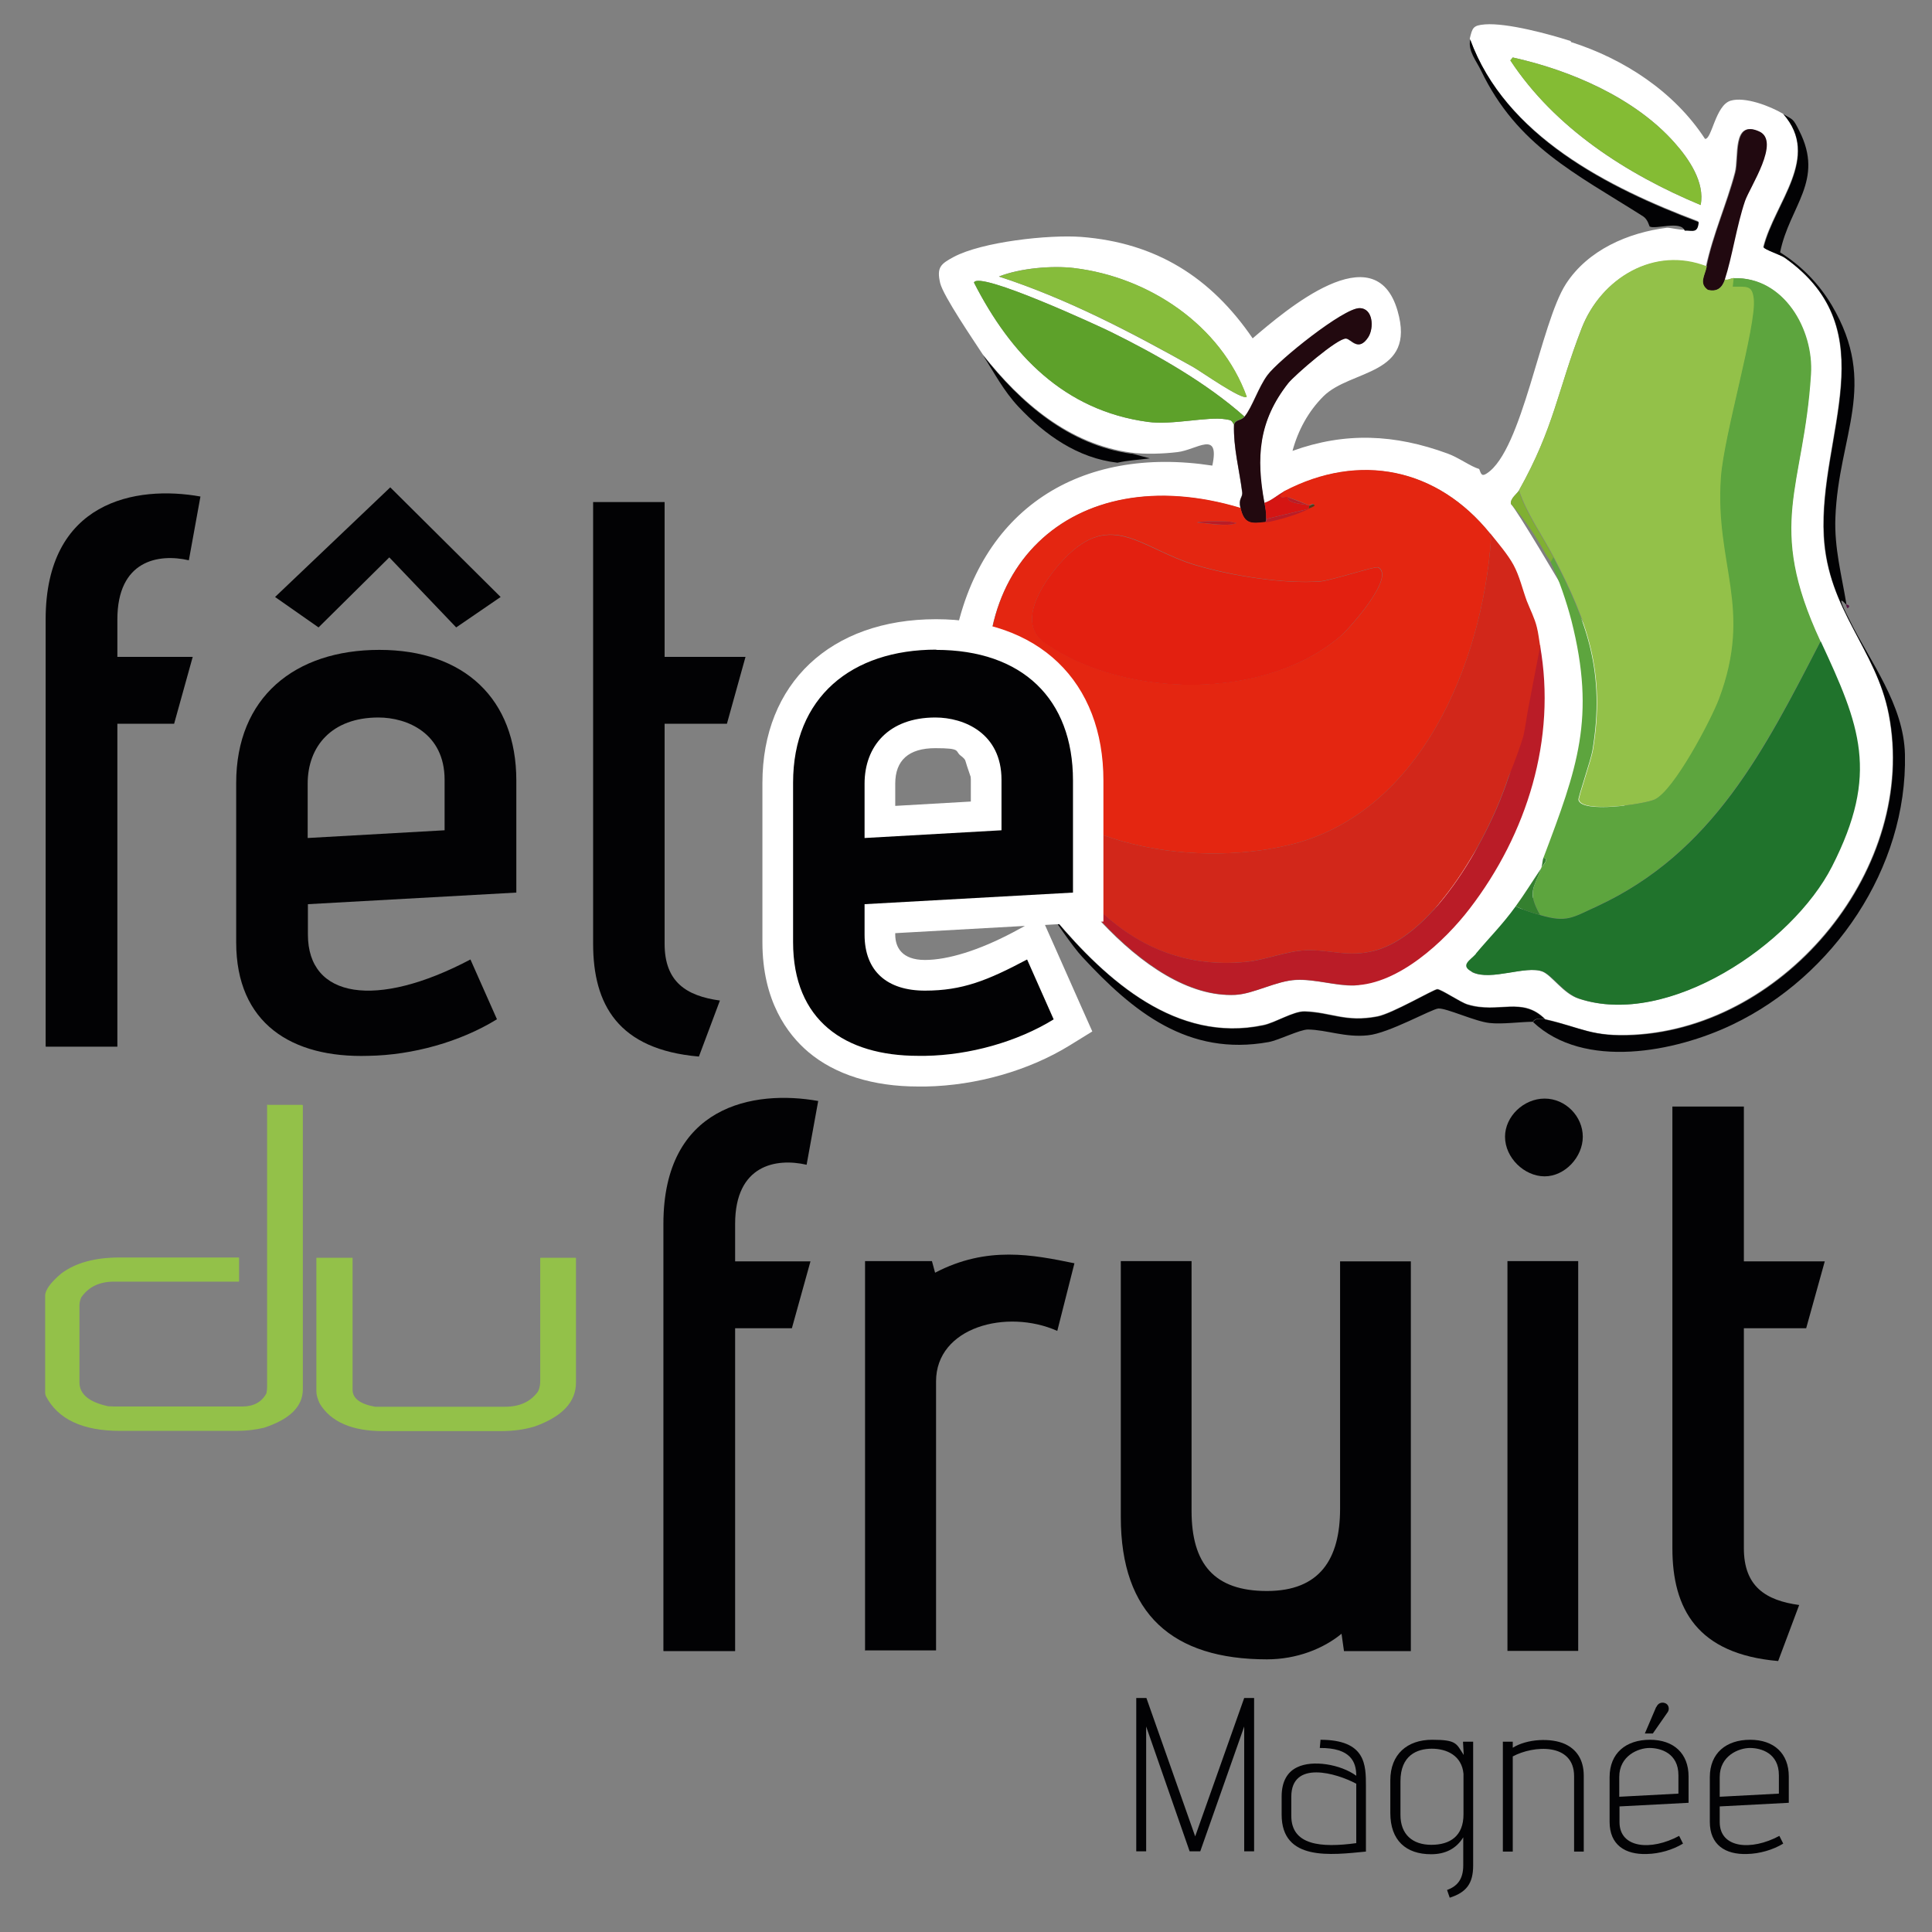
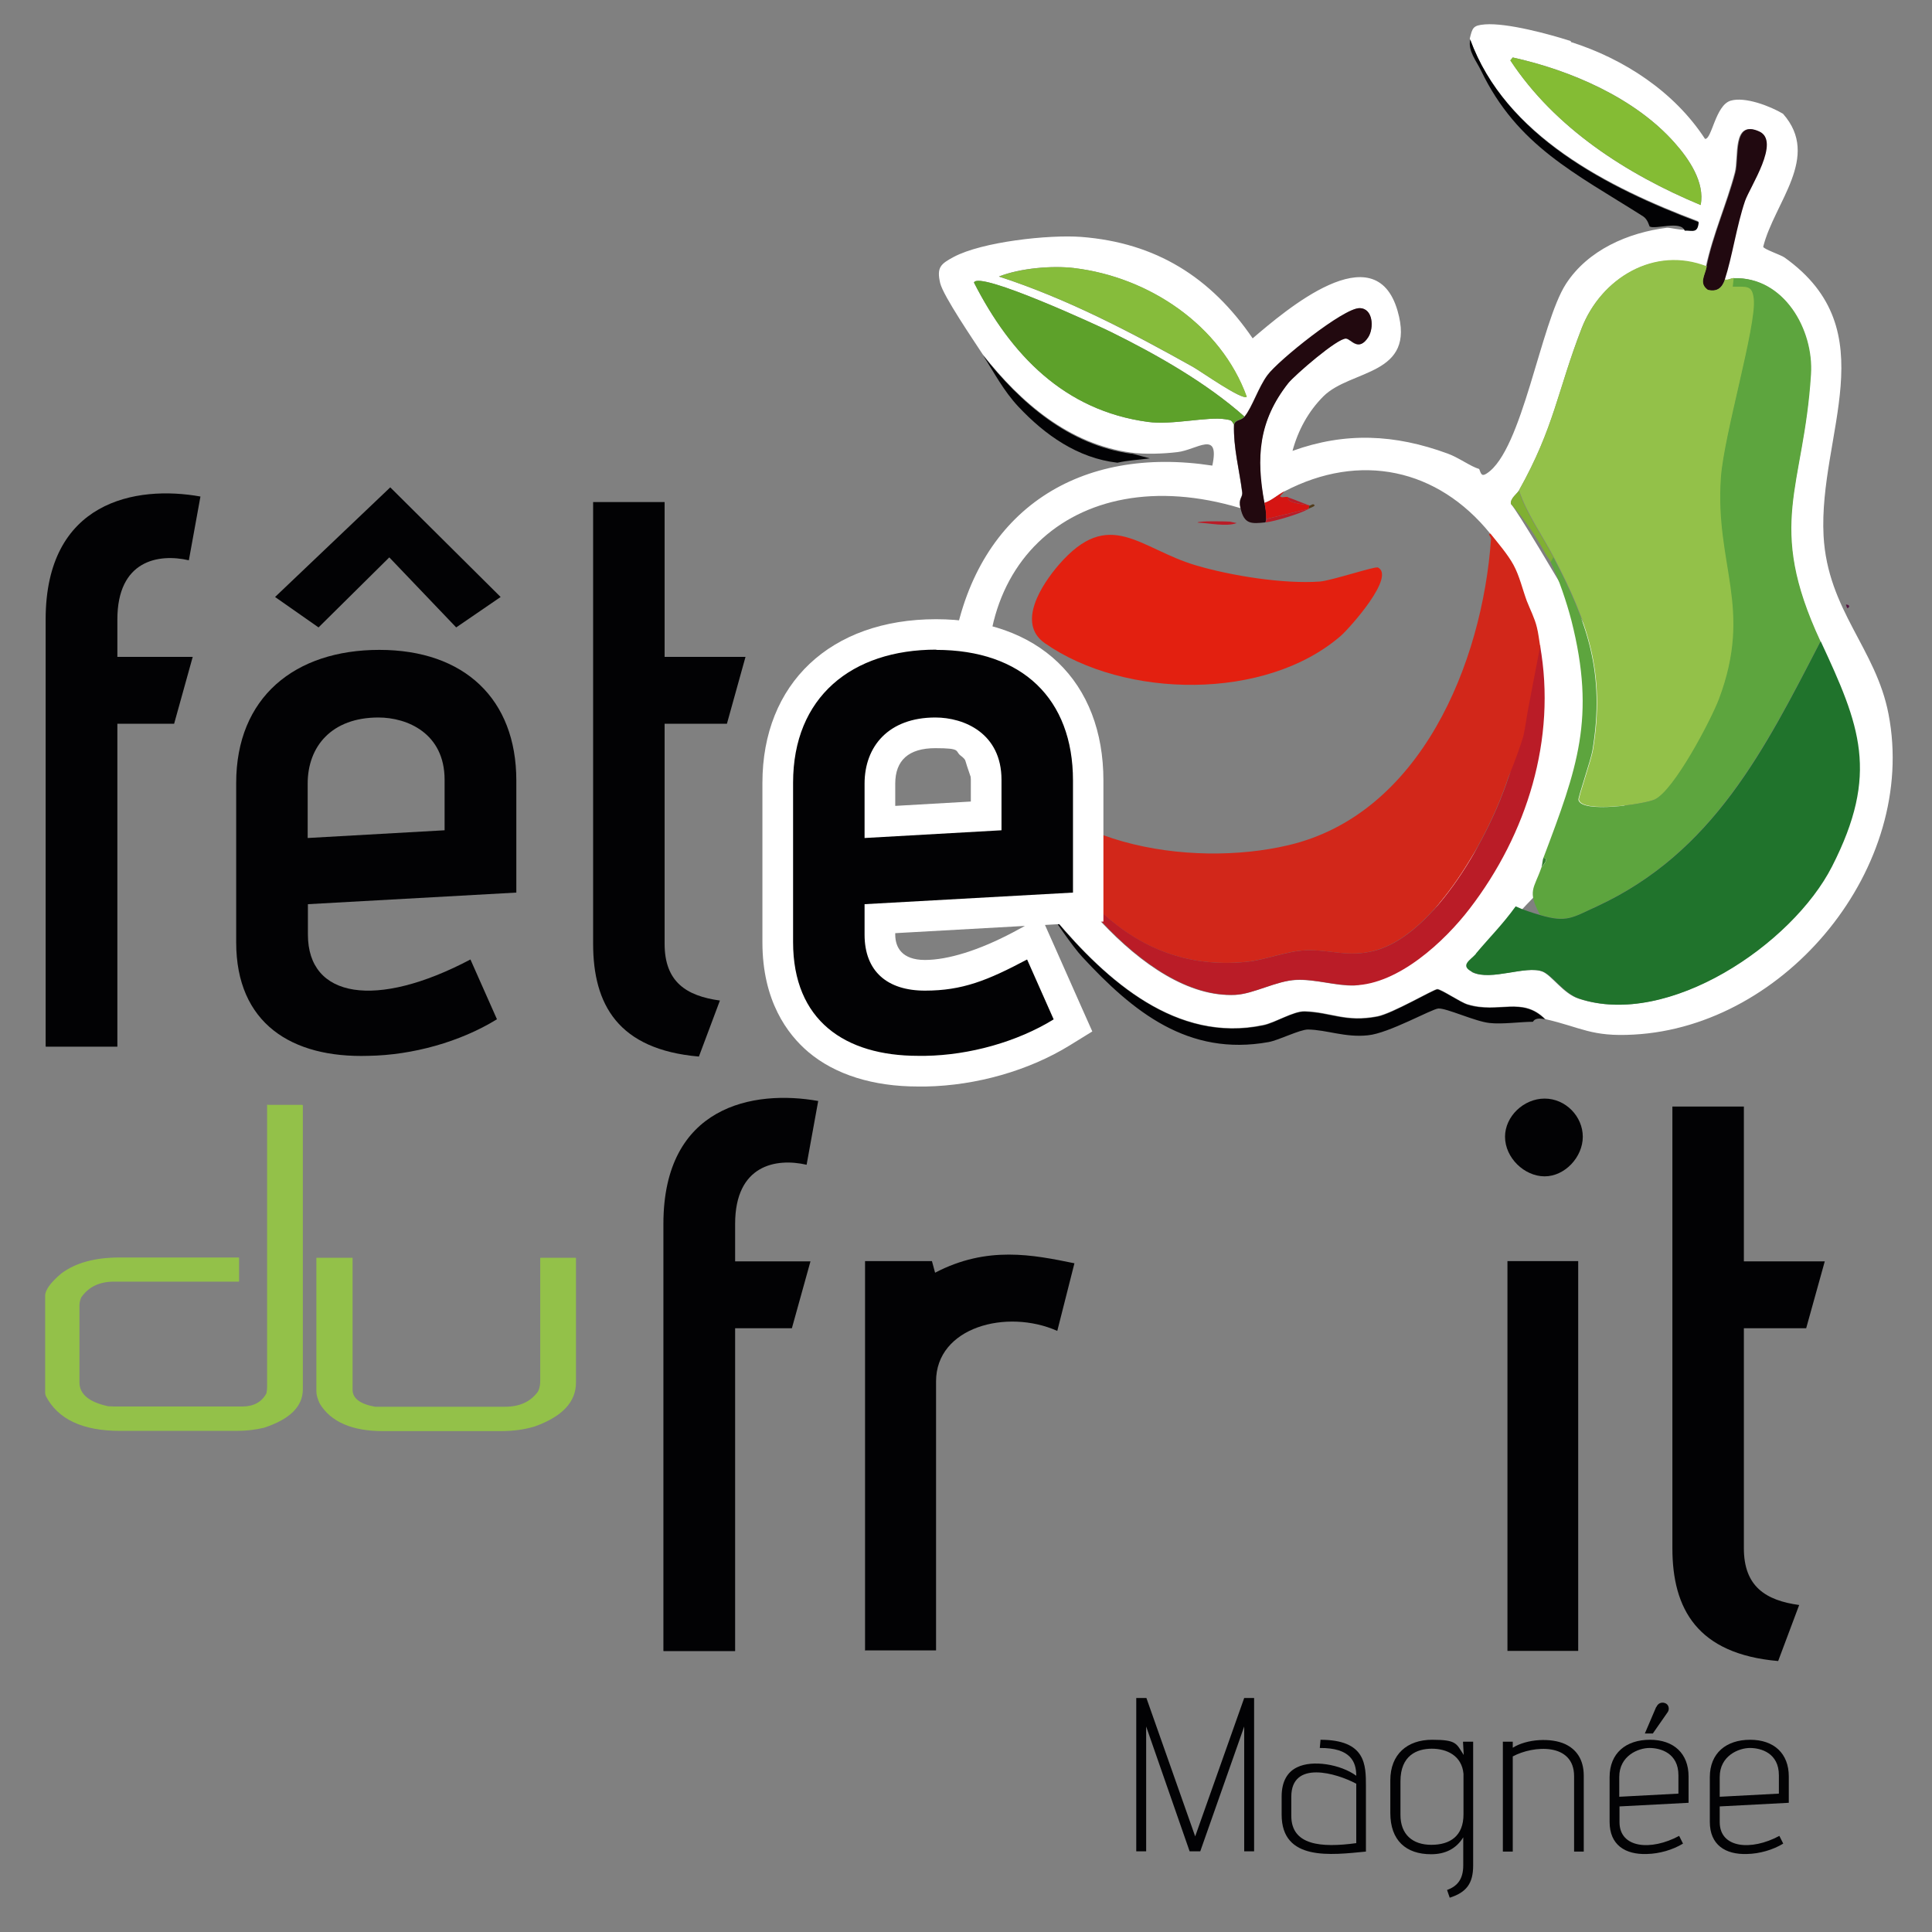
<svg xmlns="http://www.w3.org/2000/svg" id="Calque_1" version="1.1" viewBox="0 0 800 800">
  <rect x="0" y="0" width="800" height="800" fill="#808080" stroke="none" />
  <defs>
    <style> .st0 { fill: #34802f; } .st1 { fill: #513c1c; } .st2 { fill: #d2271a; } .st3 { fill: #531640; } .st4 { fill: #93c149; } .st5 { fill: #5da53e; } .st6 { fill: #86bc3b; } .st7 { fill: #80b032; } .st8 { fill: #e42611; } .st9 { fill: #020204; } .st10 { fill: #fff; } .st11 { fill: #210910; } .st12 { fill: #e32010; } .st13 { fill: #22090f; } .st14 { fill: #5da12a; } .st15 { fill: #ba1c27; } .st16 { fill: #d51513; } .st17 { fill: #84bc34; } .st18 { fill: #20732c; } </style>
  </defs>
  <g>
    <path class="st10" d="M650.5,17.4c22,7,42.8,20.6,55.5,40.1,2.8.4,4.3-13.9,10.6-15.8,6-1.8,16.5,2.3,21.7,5.4,15.8,17.9-3.6,36.7-8.2,55.1.3,1,7.2,3.3,8.8,4.4,42.6,30.3,14,73.4,16.2,115.3,1.7,30.8,21.7,46.6,26.9,73.8,12.2,63.2-42.3,129.3-105.5,132.7-17.6,1-21.7-3-36.6-6.4-9.7-9.7-19.3-2.2-32.3-6.2-2.8-.8-10.7-6.2-12.4-6.3-1.4,0-18.6,10.1-24.9,11.3-13.2,2.5-18.9-1.7-30-2.1-4.7-.1-12.2,4.7-17.2,5.7-35.9,7.6-64.9-18.5-86.2-43.8-26-31-46.4-71-42.2-112.6.1-.7.3-1.4.4-2.1,10.2-55.2,52.2-81.5,106.9-73.1,3.2-15-6.5-6.5-14.4-5.6-5.7.7-13.7,1-19.2.2-25.9-3.5-45.9-20.9-61.5-40.7-3.7-5.7-16.3-24.1-17.6-29.5-1.5-6.5.2-7.9,5.6-10.8,11.8-6.3,39.4-9.3,52.8-8.3,31,2.4,53.7,16.7,71,42,13.5-11.5,50.7-43.6,60-11.4,7.8,27-19.3,24.1-30.7,35.4-6.3,6.3-10.5,14.1-12.8,22.6,21.9-7.9,42.4-6.9,64.2,1.1,4.5,1.6,9.6,5.4,13.1,6.4.8,2.2,1.1,3.2,3.2,1.8,14.7-9.6,22.2-62.1,32.7-78.4,9.1-14.1,25.8-21.3,41.9-23.3,1.7,0,4.7.9,7.1.8,3.2-.1,5.4,1.4,5.8-3.5-37.4-14.1-80-35.6-94.6-75.6,1.1-4.5,1.3-5.5,6.3-5.9,9.1-.7,26.5,4,35.5,6.9ZM626.4,23.8l-1,1.2c18.4,28,48.2,47.2,78.8,59.9,1.9-9.4-4.9-19.2-10.8-25.8-16.4-18.6-43.2-30.1-67-35.3ZM706.7,110.5c-21.8-8.6-43.8,4.9-51.8,25.5-10,25.9-11.3,41.1-26,67.2-.7,1.3-3.5,3.1-3.3,5.4,5.8,6.7,60.1,100.6,64.2,108.4l-61.2,12.4c-2.4-4.4-8.3-104.5-11.5-108.4-21.8-27-54-33.9-85.3-17.5-2.9,1.5-5.3,3.8-8.3,4.8-3.6-18.8-2.5-34,9.9-49.7,2.7-3.4,20.4-18.7,23.9-18.4,2.1.2,5.1,5.8,9.2-.6,2.5-3.8,2-11.9-3.6-12-6.6-.1-33.6,21.6-38.1,27.7-3.8,5.1-6.3,13.2-9.5,17.2-15.6-13.9-36.3-25.7-55.2-35-4.4-2.2-55-25.6-56.8-20.5,15.2,29.8,37.3,53,72,57.7,10.1,1.4,24.7-2.3,32.1-1.1,2.2.4,2.5.2,3.5,2.2-.2,9.5,2.2,18.6,3.4,27.9.3,2.4-1.7,2.5-.7,6.7-70.1-21.1-119.6,26.3-100.6,98,1.7,6.3,3.8,12,6.3,18,13.2,31.6,53.8,87.4,92.1,85.6,7.7-.4,16.9-5.8,25.2-6.2,8.1-.4,16.4,2.5,24.1,2.3,18.2-.5,62-75.3,72.5-89-2.5,7.9,42.6-3.8,56.3-2.2-2.1,2.6-85.7,82.9-79.9,85.7,7.7,3.7,22-3,29-.3,3.9,1.5,8.6,9.1,15,11.2,36.9,12.3,88.3-22.5,104.7-54.7,19.7-38.6,11.6-58.3-4.7-93.3-22.7-48.8-6.8-63-3.9-110.5,1.2-18.5-11.3-40.5-32-39.8-1.1,0-2.5,1.1-3.8.6,3.1-9.5,4.9-22.3,8.4-32.6,2-5.8,14.9-24.8,5.8-28.8-11-4.9-8.1,10.8-9.8,17.1-3.4,12.9-9.1,25.5-12,39.1ZM444.8,111c-9.2-1.1-22.4,0-31.2,3.5,28.3,9.2,54.5,23,80.3,37.4,3.1,1.7,20.5,14,22.3,12.4-10.7-29.6-40.5-49.6-71.5-53.3Z" />
    <path class="st13" d="M523.6,208.2c.5,2.6.8,3.9.7,6.7,0,.4-.2.9-.3,1.4-5.8.6-8.8.9-10.3-5.8-1-4.2,1-4.3.7-6.7-1.2-9.3-3.7-18.4-3.4-27.9.6-2.3,2.8-1.5,4.4-3.4,3.2-3.9,5.7-12.1,9.5-17.2,4.5-6.1,31.5-27.8,38.1-27.7,5.6,0,6,8.2,3.6,12-4.1,6.3-7.1.7-9.2.6-3.5-.3-21.2,15.1-23.9,18.4-12.4,15.7-13.4,30.9-9.9,49.7Z" />
    <path class="st6" d="M444.8,111c31,3.7,60.8,23.7,71.5,53.3-1.9,1.6-19.3-10.7-22.3-12.4-25.8-14.5-52.1-28.2-80.3-37.4,8.7-3.4,21.9-4.6,31.2-3.5Z" />
    <path class="st14" d="M515.3,172.4c-1.6,1.9-3.8,1.1-4.4,3.4-1-2-1.3-1.8-3.5-2.2-7.4-1.2-22,2.5-32.1,1.1-34.7-4.7-56.8-27.9-72-57.7,1.8-5.1,52.4,18.3,56.8,20.5,18.8,9.3,39.6,21.1,55.2,35Z" />
    <path class="st9" d="M468.6,187.8l7.5,2c-4.5.6-9,.8-13.4,1.8-16.5-1.9-30-11.5-41-23.2-6.1-6.5-10.1-14.2-14.6-21.2,15.6,19.8,35.6,37.2,61.5,40.7Z" />
-     <path class="st8" d="M617.2,221c-1.5,0,.3,1.3.2,2.2-3.6,51.4-29.2,114-84,126.8-40.4,9.5-101.8.3-120.3-41.7-19-71.7,30.5-119.1,100.6-98,1.5,6.8,4.5,6.5,10.3,5.8,3.9-.4,14.5-3.6,17.8-5.6.7-.4,1.8-.6,2.4-1.3-.6-1.3-1.5.1-2.2,0-2.8-1.1-5.8-2.4-8.7-3.3-1.6-.5-2.5.5-3.5-.4l1.9-2.1c31.3-16.4,63.5-9.5,85.3,17.5ZM509.3,216c-.9-.1-13.5-.4-13.5.4,5.1.3,11.8,1.8,16.2.2-.9-.2-1.8-.4-2.8-.6ZM570.4,234.9c-1.1-.5-19,5.4-23.7,5.8-15.1,1.2-36.9-2.4-51.4-6.7-23.4-6.9-35.8-24.5-56.8-.2-6.9,8-17.7,24.1-5.8,32.4,32.9,23.1,91.5,24,122.7-3.1,3.5-3,23-24.8,15.1-28.3Z" />
    <path class="st16" d="M533.5,206c-1.3,2.5,8.4,2.9,8.7,3.3l-.3,1.4-17.6,4.2c0-2.8-.3-4.1-.7-6.7,3-.9,5.3-3.2,8.3-4.8l-1.9,2.1c1,.9,2-.1,3.5.4Z" />
    <path class="st2" d="M637.7,267.3c-.4-2.4-.7-5.1-1.3-7.5-.9-3.8-2.8-7.4-4.2-11-1.8-4.9-3-10.3-5.5-14.9-2.4-4.4-6.4-9-9.5-12.9-1.5,0,.3,1.3.2,2.2-3.6,51.4-29.2,114-84,126.8-40.4,9.5-101.8.3-120.3-41.7,1.7,6.3,3.8,12,6.3,18,20.6,38.2,47,76.8,96.5,72,8.2-.8,16.6-4.5,24.9-4.8,10.3-.3,17.4,3,28.2.2,25.5-6.6,48.1-48.6,55.5-71.7.8-2.5,5.7-10,6.4-10.5.5-.4,5.3-6.7,6.9-7.6v-36.6Z" />
    <path class="st15" d="M542.2,209.3c-.3-.4-10-.8-8.7-3.3,2.9,1,5.9,2.3,8.7,3.3Z" />
    <path class="st1" d="M541.9,210.7l.3-1.4c.6.2,1.5-1.2,2.2,0-.6.7-1.7.9-2.4,1.3Z" />
    <path class="st15" d="M541.9,210.7c-3.4,2-14,5.2-17.8,5.6,0-.5.3-.9.3-1.4l17.6-4.2Z" />
    <path class="st15" d="M509.3,216c.9.2,1.8.4,2.8.6-4.4,1.6-11.2,0-16.2-.2,0-.8,12.6-.5,13.5-.4Z" />
    <path class="st12" d="M570.4,234.9c7.9,3.5-11.6,25.2-15.1,28.3-31.1,27.1-89.7,26.2-122.7,3.1-11.8-8.3-1.1-24.4,5.8-32.4,21-24.3,33.4-6.7,56.8.2,14.5,4.3,36.3,7.8,51.4,6.7,4.7-.4,22.6-6.3,23.7-5.8Z" />
    <path class="st9" d="M640,422.1c-4.9-1.1-5,1-5.3,1-5,0-12.7,1.1-17.9.5-5.9-.6-17.8-6.2-21.2-6-2.8.2-20.6,10.3-29.2,11.1-9.4,1-17.1-2.3-24.8-2.4-3.4,0-12,4.4-16.3,5.2-33.3,6-56.1-12.5-77.2-35.3-3.8-4-13.3-17.9-11.2-15.4,21.3,25.3,50.3,51.3,86.2,43.8,4.9-1,12.5-5.9,17.2-5.7,11.1.4,16.8,4.6,30,2.1,6.3-1.2,23.5-11.4,24.9-11.3,1.7.1,9.6,5.4,12.4,6.3,13,4,22.6-3.6,32.3,6.2Z" />
    <g>
      <path class="st0" d="M638.2,359.4c.5-1.3.4-2.9.9-4.2,2.6.1,0,2.8-.9,4.2Z" />
      <g>
        <path class="st7" d="M643.3,230.9l-1.1,1.9c-.6-1.3-1.7-2.4-2.2-3.4-4.2-7.7-8.6-14.2-14.4-20.8-.2-2.3,2.6-4.2,3.3-5.4,3.2,9.7,9.5,18.4,14.4,27.7Z" />
        <g>
          <path class="st9" d="M697.6,95.5c-1.6-4.3-12.1-.4-14.5-1.7-.2-.1-.7-2.9-2.7-4.2-28.2-17.9-52.1-29.2-67.1-60.3-1.9-4-5.6-8.3-4.5-12.9,14.6,40,57.2,61.5,94.6,75.6-.4,4.8-2.6,3.4-5.8,3.5Z" />
-           <path class="st9" d="M764.4,250.3c-4.5-5.1,0,3.5,1.5,6.5,8.5,17.3,22.4,34.9,22.9,55.6,1,47.1-29.6,91.8-71.3,111.8-23.7,11.4-61.6,18.9-82.7-1,.3,0,.4-2.1,5.3-1,15,3.4,19.1,7.3,36.6,6.4,63.2-3.4,117.7-69.5,105.5-132.7-5.3-27.2-25.2-43-26.9-73.8-2.3-41.9,26.4-85.1-16.2-115.3-1.6-1.2-8.5-3.4-8.8-4.4,4.6-18.4,23.9-37.2,8.2-55.1,4,2.4,3.9,1.6,6.5,6.8,10.6,20.8-4,31.1-7.9,50.4,8.8,5.5,16.1,13,21.4,21.9,19.5,33,2.8,53.6,1.5,87.9-.5,12.6,2.6,23.9,4.6,36.1Z" />
          <path class="st17" d="M626.4,23.8c23.9,5.3,50.6,16.8,67,35.3,5.9,6.6,12.6,16.5,10.8,25.8-30.6-12.8-60.4-31.9-78.8-59.9l1-1.2Z" />
          <path class="st11" d="M714.2,115.8c-1.2,3.6-3.3,5.2-7.1,4.3-3.8-2.7-1.2-6-.5-9.5,2.8-13.6,8.6-26.2,12-39.1,1.7-6.3-1.2-22,9.8-17.1,9.1,4-3.8,23-5.8,28.8-3.5,10.3-5.3,23.1-8.4,32.6Z" />
          <path class="st4" d="M706.7,110.5c-.7,3.6-3.3,6.8.5,9.5,3.7.9,5.9-.7,7.1-4.3,1.2.4,2.6-.6,3.8-.6l-.4,3.5c5.7,0,8-.8,8.7,5.1,1.2,10.9-12.4,56-13.6,73.8-2.6,36.3,13.4,53.9-.8,91.8-3.3,8.9-18.6,38-26.7,41.7-4.2,2-30.4,5.8-31.5.1-.2-1,5.2-16.7,5.8-20.5,5.3-31.8-2.1-52.9-16.2-79.9-4.9-9.3-11.2-18-14.4-27.7,14.6-26.1,15.9-41.3,26-67.2,8-20.6,30-34.1,51.8-25.5Z" />
          <path class="st5" d="M753.9,265.4c-23.3,44.8-44.5,87.5-92.6,109.8-10.3,4.8-12.5,6.9-23.6,3.6-5.4-9.9-2.5-10.8.5-19.4.9-1.3,3.5-4,.9-4.2,14-37.1,21.8-57.9,11.6-98.2-2-7.7-5.2-17.2-8.6-24.3l1.1-1.9c14.2,27,21.5,48,16.2,79.9-.6,3.8-6,19.4-5.8,20.5,1.1,5.7,27.3,1.8,31.5-.1,8.1-3.8,23.3-32.8,26.7-41.7,14.2-37.9-1.8-55.5.8-91.8,1.3-17.8,14.8-62.9,13.6-73.8-.6-5.9-3-5-8.7-5.1l.4-3.5c20.8-.7,33.2,21.3,32,39.8-3,47.5-18.8,61.7,3.9,110.5Z" />
          <path class="st3" d="M764.4,250.3c0,0,2.4.2.7,1.6-.5-.3-.7-1.5-.7-1.6Z" />
          <path class="st18" d="M611.1,394.9c5.7-6.8,11.1-12.1,16.5-19.6,3.2,1.5,6.7,2.6,10.1,3.6,11.1,3.3,13.3,1.1,23.6-3.6,48.1-22.3,69.4-64.9,92.6-109.8,16.3,35,24.4,54.7,4.7,93.3-16.4,32.2-67.8,67-104.7,54.7-6.3-2.1-11.1-9.6-15-11.2-7-2.7-21.3,4-29,.3-5.9-2.8-.9-5.1,1.3-7.7Z" />
        </g>
-         <path class="st0" d="M637.7,378.9c-3.4-1-6.9-2.1-10.1-3.6,3.7-5.1,7.1-10.6,10.6-15.8-3.1,8.6-5.9,9.6-.5,19.4Z" />
      </g>
    </g>
    <path class="st15" d="M637.7,267.3c6.9,38.7-5.4,78-29.1,108.9-10.5,13.7-29.5,31.3-47.7,31.8-7.8.2-16-2.6-24.1-2.3-8.3.4-17.5,5.8-25.2,6.2-38.3,1.8-78.9-54-92.1-85.6,20.6,38.2,47,76.8,96.5,72,8.2-.8,16.6-4.5,24.9-4.8,10.3-.3,17.4,3,28.2.2,25.5-6.6,48.1-48.6,55.5-71.7.8-2.5,3.2-7.5,6.2-17.2.9-3.9,1.3-8.1,2.5-14l4.5-23.5Z" />
  </g>
  <path class="st9" d="M18.9,433.3v-176.8c0-49,37.4-55.7,64.1-50.9l-4.8,26.4c-12.6-2.9-29.6,0-29.6,24.5v15.5h31.2l-7.7,27.7h-23.5v133.7h-29.6Z" />
  <path class="st9" d="M205.7,422.1c-15.1,9.3-34.8,14.8-53.1,15.1-31.9,1-54.8-13.5-54.8-47v-66c0-35.4,24.2-55.1,59.3-55.1s56.7,20.3,56.7,54.1v46.4l-86.3,4.8v12.6c0,26.4,28.3,30.9,67.3,10.3l11,24.8ZM188.9,259.8l-27.7-29-29.3,29-18-12.6,47.7-45.4,45.7,45.4-18.4,12.6ZM184.1,322.9c0-19.3-15.5-25.8-27.4-25.8-19.3,0-29.3,11.9-29.3,27.4v22.5l56.7-3.2v-20.9Z" />
  <path class="st9" d="M289.4,437.5c-33.5-2.9-43.8-21.6-43.8-46.7v-182.9h29.6v64.1h33.5l-7.7,27.7h-25.8v91.1c0,15.8,9,21.6,22.9,23.5l-8.7,23.2Z" />
  <g>
    <path class="st9" d="M380.2,443.6c-36.4,0-58.1-20-58.1-53.4v-66c0-18.9,6.4-34.7,18.6-45.5,11.6-10.4,27.9-15.9,47-15.9s35.1,5.6,46.1,16.1c11,10.6,16.9,25.9,16.9,44.3v52.4l-86.3,4.8v6.6c0,11.4,6.1,16.9,18.7,16.9s24.3-4.2,39.3-12.2l6-3.2,15.9,36.1-4.7,2.9c-16,9.9-36.5,15.7-56.4,16.1-1,0-2,0-3.1,0ZM387.3,303.5c-14.4,0-23,7.9-23,21v15.8l44-2.5v-14.9c0-18.5-17.5-19.4-21-19.4Z" />
    <path class="st10" d="M387.6,269.1c35.7,0,56.7,20.3,56.7,54.1v46.4l-86.3,4.8v12.6c0,15.3,9.5,23.2,25,23.2s25.9-4.2,42.3-12.9l11,24.8c-15.1,9.3-34.8,14.8-53.1,15.1-1,0-2,0-3,0-30.3,0-51.8-14.6-51.8-47.1v-66c0-35.4,24.2-55.1,59.3-55.1M358,347l56.7-3.2v-20.9c0-19.3-15.5-25.8-27.4-25.8-19.3,0-29.3,11.9-29.3,27.4v22.5M387.6,256.4c-43.7,0-71.9,26.6-71.9,67.8v66c0,24.3,10.4,38.1,19,45.4,11.1,9.4,26.9,14.3,45.4,14.3s2.2,0,3.3,0c20.9-.4,42.6-6.6,59.5-17l9.4-5.8-4.5-10.1-11-24.8-4.1-9.2,12.2-.7,12-.7v-58.4c0-20.2-6.5-37.1-18.8-48.9-12.2-11.7-29.7-17.9-50.5-17.9h0ZM370.7,333.6v-9.1c0-9.7,5.6-14.7,16.6-14.7s8,1.2,10.5,3.1c1.8,1.3,4.2,3.8,4.2,10v9l-31.3,1.8h0ZM370.7,386.4l53.7-3-5,2.7c-14,7.4-26.9,11.4-36.4,11.4s-12.3-5.2-12.3-10.5v-.6h0Z" />
  </g>
  <g>
    <path class="st4" d="M110.9,457.5h14.2c.2,0,.3.2.3.2v117.6c0,7.1-5.4,12.4-16.1,15.9-3.3.8-7.1,1.3-11.4,1.3h-48.1c-15.6,0-25.8-4.8-30.8-14.4-.2-.5-.3-1-.3-1.4v-40.2c0-2.3,2.2-5.4,6.7-9.2,5.9-4.4,13.9-6.6,24.1-6.6h49.2c.2,0,.3,0,.3.2v9.6c0,.2-.1.2-.3.2h-51.5c-6.1,0-10.6,2.2-13.6,6.6-.5,1.2-.7,2.3-.7,3.2v31.9c0,4.9,4,8.2,11.9,9.9,1.1,0,1.9.1,2.4.1h53.1c4.7,0,8-1.8,10-5.4.2-.8.3-1.8.3-2.8v-116.6c0-.2.1-.2.3-.2Z" />
    <path class="st4" d="M131.5,520.8h14.2c.2,0,.3,0,.3.2v54.5c0,3.5,3.1,5.9,9.3,7h53.9c6,0,10.5-2.1,13.5-6.2.7-1.2,1-2.8,1-4.6v-50.7c0-.2.1-.2.3-.2h14.2c.2,0,.3,0,.3.2v51.5c0,8-5.6,14-16.9,18.1-4.1,1.3-8.9,2-14.5,2h-48.4c-12.9,0-21.7-3.8-26.3-11.4-.9-1.9-1.4-3.6-1.4-5.1v-55.1c0-.2.1-.2.3-.2Z" />
  </g>
  <g>
    <path class="st9" d="M274.7,683.6v-176.8c0-49,37.4-55.7,64.1-50.9l-4.8,26.4c-12.6-2.9-29.6,0-29.6,24.5v15.5h31.2l-7.7,27.7h-23.5v133.7h-29.6Z" />
    <path class="st9" d="M358.2,683.6v-161.4h27.7l1.3,4.8c21.6-11.3,40.6-7.4,57.7-3.9l-7.1,28c-20.9-9.3-50.2-1.6-50.2,20.9v111.4h-29.3Z" />
-     <path class="st9" d="M556.5,683.6l-1-7.1c-7.4,6.1-18.4,10.6-30.9,10.6-39,0-60.5-18.7-60.5-58.9v-106h29.3v103.4c0,21.9,9.3,33.2,31.2,33.2s30.3-13.2,30.3-34.1v-102.4h29.3v161.4h-27.7Z" />
    <path class="st9" d="M623.2,470.7c0-8.4,7.7-15.8,16.4-15.8s15.8,7.4,15.8,15.8-7.4,16.4-15.8,16.4-16.4-7.7-16.4-16.4ZM624.2,683.6v-161.4h29.3v161.4h-29.3Z" />
    <path class="st9" d="M736.3,687.8c-33.5-2.9-43.8-21.6-43.8-46.7v-182.9h29.6v64.1h33.5l-7.7,27.7h-25.8v91.1c0,15.8,9,21.6,22.9,23.5l-8.7,23.2Z" />
  </g>
  <g>
    <path class="st9" d="M474.7,703.1l20.2,57.3,20.3-57.3h4.1v63.5h-4.1v-51.7l-18.2,51.7h-4.4l-18-51.7v51.7h-4.1v-63.5h4.1Z" />
    <path class="st9" d="M546.7,720.4c18.9,0,18.9,10.4,18.9,19.2v27.1c-14.4,1.4-34.9,4.1-34.9-15.3v-7.5c0-6.5,2.6-10.3,6.4-12.1,6.4-3.2,18.1-1.2,24.5,3.5,0-5.7-2.3-11.6-15.1-11.5l.3-3.3ZM534.7,751.9c0,12.2,12.3,13.3,26.9,11.3v-24.6c-8.2-4.4-26.9-9.9-26.9,5.4v7.9Z" />
    <path class="st9" d="M605.9,721.2h4.1v51.3c0,7.4-2.8,11.1-9.7,13.3l-1.1-3.2c4.1-1.5,6.7-4.3,6.7-10.2v-11.6c-2.9,4.7-7.4,7-13.3,7-10.4,0-16.9-5.7-16.9-17.1v-13.5c0-10.8,7-16.8,17.3-16.8s10,1.6,13.1,6.3l-.3-5.4ZM579.9,751.5c0,8.1,5,12.4,12.8,12.4s13.3-3.7,13.3-12.6v-16.8c-.7-7.6-7-10.4-13.1-10.4s-13,2.7-13,13.5v13.9Z" />
    <path class="st9" d="M626.4,721.2v2.5c5.9-3.7,15.9-4.2,21.7-1.5,4.5,2.1,7.7,6.2,7.7,13.1v31.4h-4v-31.2c0-14-16.9-12.8-25.4-8.2v39.4h-4.1v-45.5h4.1Z" />
    <path class="st9" d="M666.5,735.9c0-10,6.8-15.5,16.7-15.5s16,5.7,16,15.2v10.9l-28.6,1.5v6.5c0,10.8,13,12,24.7,5.7l1.6,3.2c-4.3,2.6-9.8,4.2-15,4.3-9,.3-15.4-3.8-15.4-13.3v-18.6ZM670.5,744l24.5-1.3v-7.6c0-9.2-7.4-11.3-12-11.3s-12.5,3.2-12.5,12v8.2ZM685.9,706.8c.6-1.5,2.1-2.1,3.5-1.6,1.6.5,2,2.5,1.2,3.7l-6.2,8.9h-3.3l4.7-11Z" />
    <path class="st9" d="M708,735.9c0-10,6.8-15.5,16.7-15.5s16,5.7,16,15.2v10.9l-28.6,1.5v6.5c0,10.8,13,12,24.7,5.7l1.6,3.2c-4.3,2.6-9.8,4.2-15,4.3-9,.3-15.4-3.8-15.4-13.3v-18.6ZM712.1,744l24.5-1.3v-7.6c0-9.2-7.4-11.3-12-11.3s-12.5,3.2-12.5,12v8.2Z" />
  </g>
</svg>